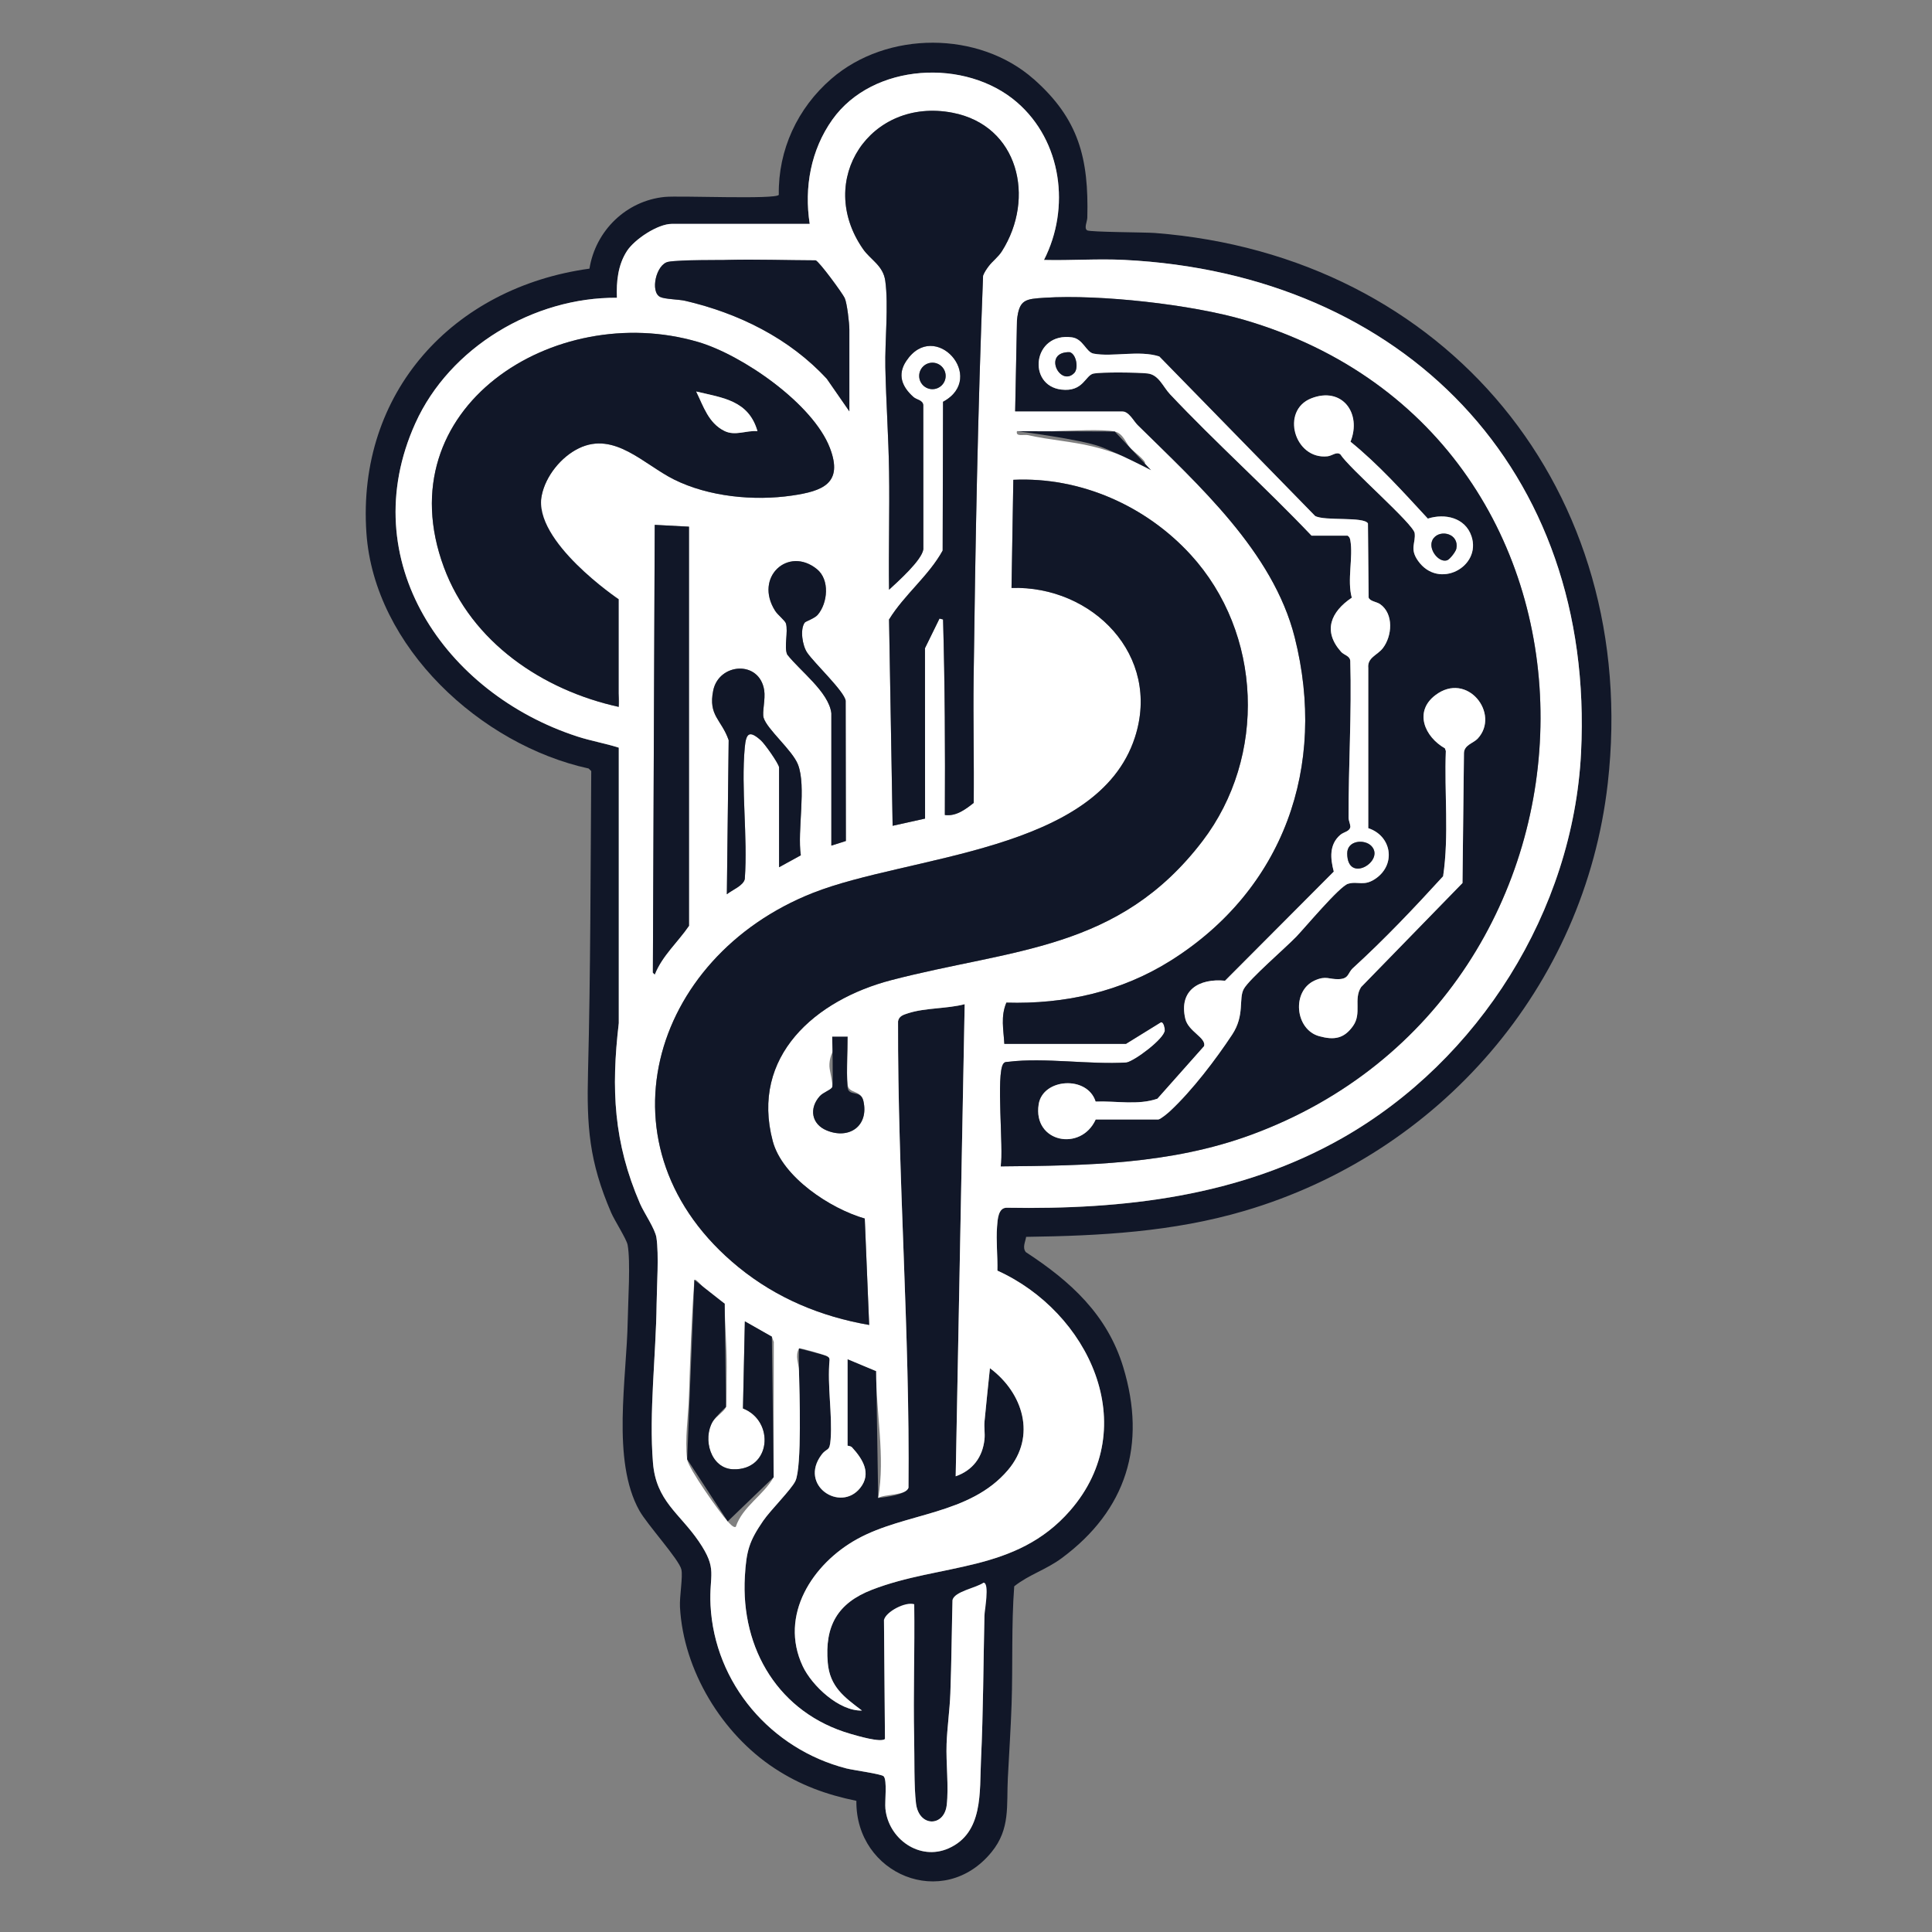
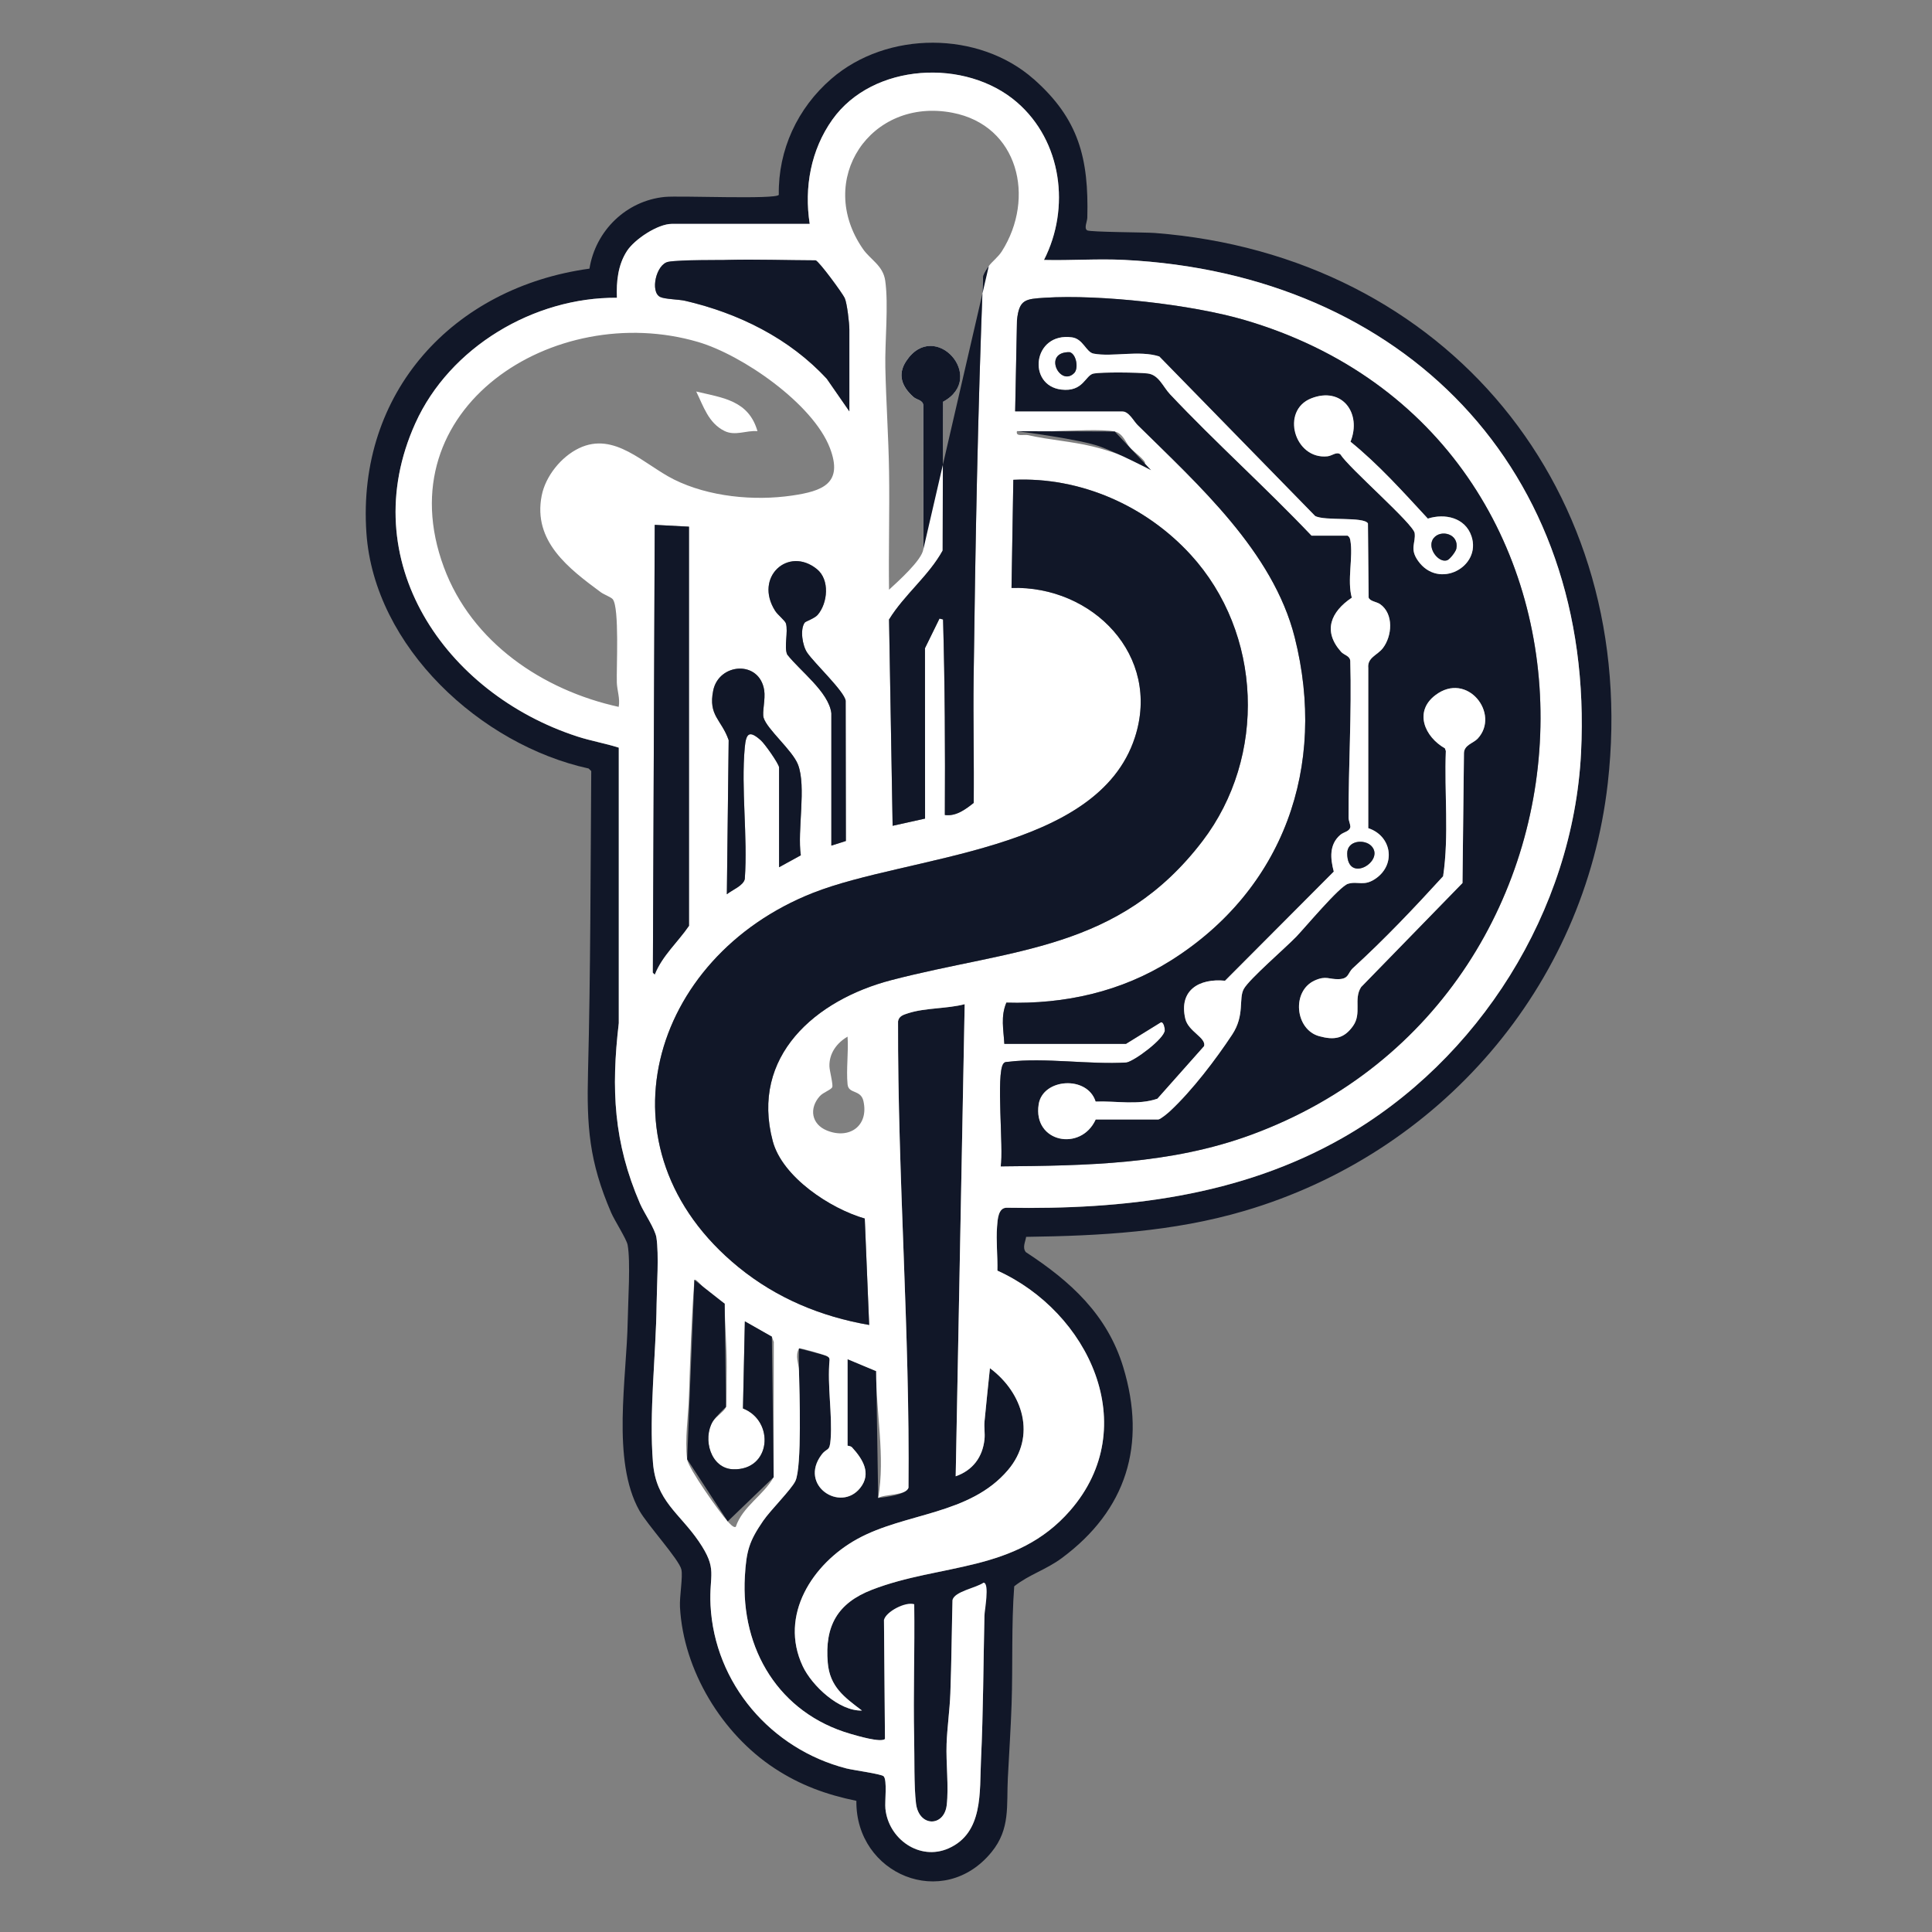
<svg xmlns="http://www.w3.org/2000/svg" id="Layer_1" version="1.1" viewBox="0 0 2048 2048">
  <rect x="0" y="0" width="2048" height="2048" fill="#808080" stroke="none" />
  <defs>
    <style>
      .st0 {
        fill: #111728;
      }

      .st1 {
        display: none;
      }

      .st1, .st2 {
        fill: #fff;
      }
    </style>
  </defs>
  <path class="st1" d="M2942.34-964.12v3912.05H-969.71V-964.12h3912.05ZM1095.86,83.9c-58.09-51.36-155.5-51.57-214.63-.31-35.79,31.02-56.42,75.2-55.63,122.95-3.25,5.11-105.3.64-121.01,2.21-40.85,4.08-73.26,35.89-79.69,76.01-144.48,19.84-246.73,131.13-236.44,280.2,8.35,120.99,121.37,224.72,235.54,249.67l2.79,2.71c-.8,106.03-.7,212.4-3.41,318.76-1.49,58.13,1.13,95.04,24.52,149.34,3.52,8.17,16.3,28.03,17.44,34.14,3.28,17.62.45,59.99.12,80.23-.99,60.97-17.42,148.27,12.34,201.47,8.34,14.9,42.21,51.96,44.54,62.46,1.72,7.79-2.1,28.6-1.5,39.68,3.61,67.3,44.56,134.49,100.21,171.03,27.22,17.88,54.83,27.94,86.79,34.5-.95,77.94,92.35,116.98,143.38,54.21,19.96-24.55,15.68-48.95,17.17-78.34,1.3-25.84,3.1-52.32,3.98-78.16,1.41-41.68-.32-83.54,2.79-125.12,15.72-12.48,33.69-17.5,50.41-29.89,68.55-50.81,90.11-120.09,65.19-202.3-16.92-55.81-55.98-91.14-103.31-122.08-3.9-4.88-.48-10.82.34-16.16,78.62-1.07,155.48-5.21,231.33-27.51,206.85-60.81,360.77-237.32,385.23-453.34,35-309.21-170.63-559.35-480.2-583.31-10.12-.78-68.69-.85-71.7-2.8-3.55-2.3.07-9.17.18-13.38,1.64-62.8-8.95-104.62-56.73-146.88Z" />
  <g>
    <path class="st0" d="M1095.86,83.9c47.79,42.25,58.37,84.07,56.73,146.88-.11,4.21-3.73,11.08-.18,13.38,3.01,1.95,61.59,2.02,71.7,2.8,309.57,23.97,515.21,274.1,480.2,583.31-24.45,216.02-178.38,392.53-385.23,453.34-75.85,22.3-152.7,26.44-231.33,27.51-.82,5.33-4.23,11.28-.34,16.16,47.34,30.94,86.4,66.27,103.31,122.08,24.92,82.21,3.36,151.5-65.19,202.3-16.72,12.4-34.69,17.41-50.41,29.89-3.11,41.58-1.38,83.44-2.79,125.12-.87,25.84-2.67,52.32-3.98,78.16-1.48,29.39,2.79,53.79-17.17,78.34-51.03,62.77-144.34,23.73-143.38-54.21-31.96-6.56-59.57-16.62-86.79-34.5-55.65-36.55-96.61-103.73-100.21-171.03-.59-11.09,3.23-31.89,1.5-39.68-2.32-10.49-36.2-47.56-44.54-62.46-29.76-53.2-13.33-140.49-12.34-201.47.33-20.25,3.16-62.62-.12-80.23-1.14-6.11-13.92-25.97-17.44-34.14-23.39-54.3-26.01-91.21-24.52-149.34,2.72-106.37,2.62-212.73,3.41-318.76l-2.79-2.71c-114.17-24.95-227.19-128.68-235.54-249.67-10.29-149.07,91.97-260.36,236.44-280.2,6.43-40.12,38.84-71.93,79.69-76.01,15.71-1.57,117.76,2.9,121.01-2.21-.79-47.75,19.85-91.93,55.63-122.95,59.13-51.25,156.54-51.05,214.63.31ZM858.34,237.38h-146.13c-15.03,0-39.56,16.35-47.63,28.79-9.52,14.67-11.32,32.44-10.62,49.54-87.95-.7-177.23,52.29-213.68,133.02-65.67,145.46,31.55,286.46,171.72,332.03,14.5,4.72,29.49,7.19,43.94,11.85v292.02c-8.2,69.98-5.51,126.47,22.51,191.28,4.32,10,15.99,26.65,17.4,36.08,2.73,18.19.42,50.87.18,70.67-.64,53.69-8.16,114.95-3.85,167.95,3.31,40.63,28.02,53.31,48.51,83.3,20.61,30.17,10.82,34.61,12.51,67.72,4.23,83.02,64.15,152.52,144.05,173.04,6.94,1.78,37.02,5.83,39.45,8.3,3.96,4.02,1.11,26.78,1.88,34.41,3.25,32.11,36.2,55.53,66.84,42.05,37.18-16.36,32.87-60.09,34.46-93.52,2.42-50.96,2.5-101.88,3.66-152.97.12-5.38-.85-35.17-.85-35.17l-32.99,18.43s-1.05,66.07-2.29,99.04c-.66,17.31-3.34,36.02-3.98,53.33-.75,20.45,2.42,45.57.12,65.07-2.74,23.16-29.5,23.44-32.56-1.91-2.23-18.45-1.51-48.66-1.95-68.72-1.04-47.39.09-142.39.09-142.39l-32.07,16.64,1.04,126.16c-4.18,4.21-29.88-3.47-36.63-5.42-75.49-21.87-116.4-89.53-111.88-166.97,1.58-27.05,4.54-37.19,19.43-58.88,7.81-11.37,29.95-33.26,34.16-42.25,6.97-14.87,4.3-95.04,3.77-116.73-.19-8.01.02-23.74.02-23.74,0,0,26.96,6.82,29.14,7.95s3.24,1.65,3.25,4.39c-2.52,27.18,3.06,57.5,1.15,83.97-1,13.87-3.69,8.45-9.67,16.44-24.3,32.45,19.97,61.44,40.96,35.22,12.43-15.54,2.55-30.83-8.54-43.01-1.58-1.74-4.81-1.86-4.81-1.86v-91.69l30.32,12.66,2.16,134.41s29.51-2.3,32.1-10.86c1.59-165.2-11.54-329.36-11.06-494.33.9-5.65,5.84-7,10.56-8.54,18.22-5.96,41.22-4.67,60.07-9.64l-9.53,500.45c18.02-6.29,28.54-20.25,30.53-39.17.66-6.25-.56-12.79.04-19.06,1.81-18.77,3.76-37.63,5.73-56.37,35.08,26.07,49.58,72.09,19.13,107.97-40.63,47.86-108.87,45.01-159.87,73.17-47.23,26.07-83.08,80.75-57.7,134.76,9.77,20.78,38.63,47.81,62.8,47.02-18.79-14.18-34.06-25.2-36.26-50.63-3.38-39.15,10.47-63.3,46.72-77.37,72.88-28.3,152.64-17.93,210.19-83.98,77.72-89.2,19.22-210.85-77.1-254.35.38-15.33-1.52-31.3-.36-46.6.56-7.35,1.08-20.4,10.49-20.07,124.04,2.12,246.66-11.91,355.76-74.03,144.59-82.35,244.37-240.82,252.8-408.12,15.15-300.57-188.43-507.92-484.23-522.59-28.19-1.4-56.92.77-85.08.06,28.21-55.24,18.96-125.98-28.63-167.14-54.26-46.94-152.83-41.84-195.65,18.33-22.86,32.12-30.07,71.9-24.04,110.63Z" />
    <path class="st2" d="M858.34,237.38c-6.03-38.73,1.19-78.51,24.04-110.63,42.83-60.17,141.39-65.27,195.65-18.33,47.59,41.17,56.84,111.9,28.63,167.14,28.17.71,56.89-1.46,85.08-.06,295.8,14.67,499.38,222.03,484.23,522.59-8.43,167.3-108.21,325.77-252.8,408.12-109.09,62.13-231.72,76.15-355.76,74.03-9.41-.32-9.93,12.72-10.49,20.07-1.16,15.3.74,31.26.36,46.6,96.32,43.51,154.82,165.15,77.1,254.35-57.55,66.04-137.31,55.68-210.19,83.98-36.25,14.08-50.11,38.22-46.72,77.37,2.2,25.43,17.47,36.45,36.26,50.63-24.17.79-53.03-26.24-62.8-47.02-25.39-54,10.47-108.69,57.7-134.76,51-28.16,119.25-25.31,159.87-73.17,30.45-35.88,15.95-81.9-19.13-107.97-1.97,18.74-3.92,37.6-5.73,56.37-.6,6.27.62,12.81-.04,19.06-1.99,18.92-12.51,32.88-30.53,39.17l9.53-500.45c-18.85,4.97-41.85,3.68-60.07,9.64-4.72,1.54-9.66,2.9-10.56,8.54-.49,164.98,12.65,329.13,11.06,494.33-2.59,8.56-24.7,6.62-32.1,10.86,7.67-44.13-2.42-89.64-2.16-134.41l-30.32-12.66v91.69c0,.26,3.23.12,4.81,1.86,11.1,12.18,20.98,27.47,8.54,43.01-20.98,26.22-65.26-2.77-40.96-35.22,5.98-7.99,8.67-2.58,9.67-16.44,1.91-26.47-3.67-56.79-1.15-83.97-.01-2.74-1.12-3.28-3.25-4.39s-27.9-8.81-29.14-7.95c-4.47,8.46-.22,15.72-.02,23.74.53,21.68,3.2,101.85-3.77,116.73-4.21,8.99-26.35,30.87-34.16,42.25-14.9,21.69-17.85,31.83-19.43,58.88-4.52,77.44,36.39,145.09,111.88,166.97,6.75,1.96,32.45,9.63,36.63,5.42l-1.04-126.16c1.96-8.7,22.76-19.67,32.07-16.64.72,47.31-1.12,95-.09,142.39.44,20.06-.28,50.27,1.95,68.72,3.06,25.34,29.82,25.07,32.56,1.91,2.3-19.5-.87-44.62-.12-65.07.64-17.31,3.32-36.02,3.98-53.33,1.25-32.97,1.38-66.05,2.29-99.04,1.77-9.08,25.36-13.06,32.99-18.43,6.57.56.97,29.79.85,35.17-1.16,51.1-1.24,102.01-3.66,152.97-1.59,33.44,2.72,77.16-34.46,93.52-30.64,13.48-63.59-9.94-66.84-42.05-.77-7.63,2.07-30.39-1.88-34.41-2.44-2.48-32.51-6.52-39.45-8.3-79.9-20.52-139.82-90.02-144.05-173.04-1.69-33.1,8.1-37.55-12.51-67.72-20.49-29.98-45.2-42.66-48.51-83.3-4.32-53,3.21-114.26,3.85-167.95.24-19.8,2.55-52.47-.18-70.67-1.42-9.43-13.08-26.08-17.4-36.08-28.02-64.81-30.71-121.3-22.51-191.28v-292.02c-14.45-4.65-29.44-7.13-43.94-11.85-140.17-45.56-237.39-186.56-171.72-332.03,36.45-80.73,125.72-133.72,213.68-133.02-.7-17.1,1.1-34.88,10.62-49.54,8.07-12.44,32.6-28.79,47.63-28.79h146.13ZM1048.17,282.02c3.66-4.94,9.96-9.52,13.88-15.71,35.69-56.35,17.81-133.31-52.42-146.8-86.98-16.71-145.68,71.27-94.82,144.48,8.02,11.55,21.31,17.35,23.59,33.72,3.61,25.97-.48,63.9.09,91.6.76,36.52,3.4,74.05,3.95,110.6.64,41.72-.6,83.53-.04,125.23,9.23-8.56,34.76-31.2,36.36-42.89l-.08-152.91c-.65-5.4-6.9-5.35-10.52-8.58-12.03-10.74-17.21-23.53-7.51-38.08,30.27-45.42,86.22,17.8,38.99,43.24l-.4,157.72c-14.81,26.9-40.68,46.76-56.83,73.07l3.79,218.67,34.38-7.63-.1-180.6,15.4-31.42,3.79.95c1.96,68.97,2.28,138.08,1.89,207.26,11.91,1.62,21.83-5.91,30.6-12.82.45-43.81-.67-87.68-.11-131.49,1.81-142.14,4.44-285.33,10.03-427.39,1.39-3.76,3.71-7.04,6.06-10.2ZM900.36,436.04v-86.91c0-6.21-2.41-27.81-4.96-33.24-2.35-5.01-27.08-38.83-30.77-39.9-31.04-.1-62.25-1.22-93.28-.47-4.52.11-8.69,1.92-13.21,2.07-14.19.48-37.19-2.42-49.7-.04-12.98,2.47-19.44,31.86-8.65,37.22,5,2.48,19.57,2.5,26.47,4.1,56.6,13.12,110.7,39.8,150.26,82.78l23.85,34.41ZM1076.1,436.04h113.66c7.04,0,12.06,10.3,16.19,14.38,64.42,63.61,143.55,134.38,166.48,225.11,34.64,137.04-11.69,267.48-131.42,342.79-52.53,33.04-112.33,46.32-174.19,44.52-6.22,14.78-3,28.47-2.17,43.69h128.94l36.63-22.64c3.42-1.66,4.65,6.54,4.57,8.38-.4,8.9-31.97,32.39-40.52,34.02-38.86,2.49-87.04-5.44-124.94-.77-2.25.28-4.03-.18-5.67,1.97-8.06,10.6.41,90.74-2.83,108.92,90.46-.79,179.68-1.97,265.47-33.48,404.54-148.59,415.82-739.86-7.18-863.76-56.17-16.45-153.24-27.25-211.56-23.55-20.6,1.31-27.27,1.72-29.51,23.98l-1.93,96.44ZM649.57,635.23c-1.75-2.18-9.52-5.09-12.64-7.4-34.17-25.26-72.25-54.02-62.71-102.47,4.06-20.64,20.61-41.15,39.54-50.23,37.75-18.1,68.72,17.23,100.7,33.16,36.8,18.33,84.8,22.95,125.21,17.02,32.06-4.71,54.55-12.63,40.04-50.47-17.97-46.85-92.85-98.61-139.79-112.35-152.31-44.6-331.84,70.13-269.39,238.83,29.43,79.5,104.64,130.3,185.31,148,1.64-8.77-1.71-17.55-1.98-25.7-.51-15.3,2.86-79.45-4.29-88.37ZM1002.42,398.5c0-7.75-6.28-14.03-14.03-14.03s-14.03,6.28-14.03,14.03,6.28,14.03,14.03,14.03,14.03-6.28,14.03-14.03ZM1213.61,491.43c2.29-2.35-12.77-13.59-15.22-16.28-5.2-5.73-7.75-15.7-16.69-17.7-13-2.91-47.33-.69-62.71-.48-4.57.06-8.75,2.08-13.29,2.16l-27.69-2.07c-1.58,6.36,7.21,3.17,11.97,4.25,22.44,5.08,45.67,6.5,68.26,11.97,18.45,4.46,37.44,11.88,55.36,18.16ZM1262.18,588.05c-47.49-51.91-116.87-82.76-188.01-79.44l-1.91,114.63c85.68-2.64,159.07,71.42,130.78,158.46-39.63,121.93-239.7,124.7-341.36,164.84-172.57,68.13-232.83,271.26-78.74,396.78,40.3,32.83,87.26,52.33,138.41,61.18l-4.67-112.79c-36.39-10.44-87.37-43.87-97.52-82.04-23.97-90.15,45.45-149.77,125.47-170.64,128.96-33.64,241.14-30.96,330.07-147.47,68.27-89.44,63.55-220.37-12.52-303.51ZM730.35,558.29l-36.3-1.92-1.97,474.66,1.97,1.92c7.92-19.92,24.44-34.23,36.3-51.56v-423.11ZM881.26,755.99v140.4l15.39-4.91-.22-148.75c-1.6-10.09-33.18-39.72-40.79-50.9-5.08-7.46-7.8-24.68-2.6-31.86.95-1.31,10.49-4.41,13.75-8.22,10.63-12.46,13.06-37.22-.89-48.5-30.4-24.56-66.82,8.61-44.23,44.23,2.83,4.47,10.53,10.32,11.44,13.39,2.61,8.8-2.25,24.99,1.38,33,13.58,17.39,43.98,39.64,46.76,62.12ZM825.86,813.3v106.02l23.04-12.65c-3.92-26.21,6.09-72.86-3-96.2-5.93-15.21-32.81-37.33-36.44-49.66-1.7-5.76,2.11-19.64.63-29.14-5.03-32.18-48.1-28.96-54.05.35-5.44,26.77,8.82,30.65,16.39,52.6l-1.93,163.36c5.34-4.47,17.68-9.08,19.03-16.28,3.21-44.9-4.1-95.23-.03-139.47,1.42-15.38,5.01-18.16,17.08-7.38,4.12,3.68,18.32,23.74,19.29,28.47ZM898.45,1149.49c-1.54-16.09,1.14-34.29,0-50.62-11.43,6.68-19.65,17.76-19.22,31.55.15,4.8,4.13,19.4,2.95,22.05-1.24,2.8-9.62,5.5-13.22,9.54-11.48,12.88-8.83,29.6,7.42,36.31,23.81,9.82,44.85-4.74,38.86-31.24-2.79-12.32-15.78-7.22-16.78-17.59ZM768.16,1381.96c-6.13-3.23-12.42-7.42-17.69-11.91-2.38-2.03-12.58-15.44-14.38-13.3-3.17,41.06-4.41,82.13-5.76,123.18-.71,21.47-4.56,45.29-1.93,66.92,1.19,9.76,34.76,56.99,43,65.88,1.42,1.53,6.32,7.43,8.59,5.71,7.08-21.41,29.32-33.24,40.1-52.56l.16-143.34-2.05-5.59-28.62-16.25-2,92.32c34.01,13.33,29.92,65.83-10.44,64.48-23.83-.8-32.48-32.06-21.67-50.51,3.13-5.33,12.52-10.8,14.12-15.59.67-1.99.7-36.47.74-42.05.16-22.37-2.02-44.8-2.17-67.38Z" />
    <path class="st0" d="M1076.1,436.04l1.93-96.44c2.24-22.26,8.91-22.67,29.51-23.98,58.32-3.7,155.4,7.09,211.56,23.55,423,123.9,411.72,715.17,7.18,863.76-85.79,31.51-175.02,32.69-265.47,33.48,3.25-18.18-5.23-98.31,2.83-108.92,1.64-2.15,3.42-1.69,5.67-1.97,37.9-4.67,86.09,3.25,124.94.77,8.55-1.64,40.12-25.12,40.52-34.02.08-1.84-1.15-10.04-4.57-8.38l-36.63,22.64h-128.94c-.83-15.21-4.05-28.9,2.17-43.69,61.86,1.81,121.66-11.48,174.19-44.52,119.73-75.31,166.06-205.75,131.42-342.79-22.93-90.73-102.06-161.5-166.48-225.11-4.13-4.08-9.14-14.38-16.19-14.38h-113.66ZM1390.32,567.84h38.2c1.89,1.2,2.47,2.64,2.86,4.78,3.26,17.79-3.6,42.61,1.59,60.96-22.17,14.87-31.13,35.41-11.21,57.55,2.95,3.28,9.21,4.04,9.59,9.51,1.6,55.48-1.99,110.91-1.79,166.08.01,3.33,1.7,6.34,1.89,9.64-.64,5.22-6.85,5.41-10.58,8.58-12.05,10.22-10.7,25.1-7.01,39l-115.28,115.68c-27.4-2.67-49.17,10.01-42.12,40.29,3.18,13.67,22.43,20.11,19.92,29.06l-49.48,55.72c-20.52,7.13-43.92,2.19-65.5,3.04-8.74-27.91-56.01-24.73-60.36,2.9-6.39,40.56,44.9,50.48,60.44,16.08h66.43c2.68-.52,9.91-6.58,12.26-8.76,23.76-22.1,48.83-55.26,65.94-81.15,13.81-20.89,6.53-38.32,12.47-48.65,6.12-10.63,44.03-43.3,55.55-55.24,9.06-9.39,45.69-53.25,54.78-56.02,10.77-3.28,17.09,3.44,30.17-6.12,20.94-15.31,15.75-44.86-8.66-52.85v-169.77c-1.13-11.18,9.53-13.46,15.35-20.93,10.06-12.92,11.84-36.58-2.84-46.81-3.68-2.57-10.84-2.97-12.13-6.97l-.73-78.56c-4.31-7.58-46.09-2.26-56.03-7.94l-165.14-169.05c-21.14-6.91-49.68.78-69.66-3.01-8-1.52-10.98-15.61-22.85-17.25-41.74-5.77-47.89,51-11.39,55.35,23.49,2.8,25.09-15.24,34.25-16.99s47.43-1.24,57.29-.09c11.87,1.38,16.2,14.02,23.78,22.06,48.43,51.36,101.36,98.7,150,149.9ZM1431.58,468.22c12.14-30.02-9.59-58.6-41.65-45.93s-17.67,65.29,17.38,61.39c4.91-.55,9.56-5.32,13.61-1.98,8.82,14.25,77.61,73.84,78.71,83.49,1.21,10.67-5.57,16.31,3.53,29.25,21.89,31.09,67.6,6.39,56.65-26.1-6.61-19.62-28.14-24.4-46.23-18.6-26.15-28.25-52.22-57.42-81.99-81.53ZM1566.35,783.03c24.39-26.18-11.14-72.04-45.01-45.97-22.68,17.46-11.07,44.08,10.33,56.19l.98,2.84c-1.73,44.07,3.55,89.3-2.88,132.77-30.77,33.7-61.92,66.58-95.58,97.34-5.78,5.28-3.98,11.4-15.18,11.74-10.19.32-13.27-3.98-25.22,1.35-24.93,11.13-21.08,52.07,4.64,59.11,15.61,4.28,26.26,2.8,35.91-10.92,9.49-13.49.18-28.38,8.51-41.16l107.45-110.31,1.56-137.88c.35-8.54,10.02-10.31,14.49-15.11Z" />
    <path class="st0" d="M1262.18,588.05c76.07,83.15,80.79,214.07,12.52,303.51-88.94,116.51-201.12,113.83-330.07,147.47-80.01,20.87-149.44,80.48-125.47,170.64,10.15,38.17,61.13,71.6,97.52,82.04l4.67,112.79c-51.15-8.86-98.11-28.36-138.41-61.18-154.09-125.52-93.82-328.65,78.74-396.78,101.66-40.13,301.73-42.9,341.36-164.84,28.29-87.03-45.1-161.1-130.78-158.46l1.91-114.63c71.14-3.32,140.52,27.53,188.01,79.44Z" />
-     <path class="st0" d="M655.85,635.23v114.07c-80.67-17.7-155.88-68.5-185.31-148-62.45-168.7,117.08-283.42,269.39-238.83,46.93,13.74,121.82,65.51,139.79,112.35,14.51,37.84-7.98,45.76-40.04,50.47-40.41,5.93-88.41,1.31-125.21-17.02-31.98-15.93-62.95-51.26-100.7-33.16-18.93,9.08-35.48,29.59-39.54,50.23-9.54,48.46,81.63,109.87,81.63,109.87ZM802.93,457.04c-9.39-32.58-36.57-35.28-64.92-42.01,7.72,15.69,12.93,33.36,29.85,41.76,11.51,5.71,23.16-.77,35.06.25Z" />
-     <path class="st0" d="M1048.17,282.02c-2.35,3.17-4.67,6.44-6.06,10.2-5.59,142.06-8.21,285.25-10.03,427.39-.56,43.81.57,87.68.11,131.49-8.77,6.92-18.69,14.44-30.6,12.82.39-69.17.06-138.29-1.89-207.26l-3.79-.95-15.4,31.42.1,180.6-34.38,7.63-3.79-218.67c16.14-26.3,42.01-46.17,56.83-73.07l.4-157.72c47.22-25.44-8.72-88.66-38.99-43.24-9.7,14.55-4.52,27.33,7.51,38.08,3.62,3.23,9.87,3.18,10.52,8.58l.08,152.91c-1.6,11.69-27.13,34.33-36.36,42.89-.57-41.7.67-83.51.04-125.23-.56-36.54-3.2-74.07-3.95-110.6-.57-27.69,3.52-65.62-.09-91.6-2.27-16.37-15.57-22.17-23.59-33.72-50.86-73.21,7.84-161.19,94.82-144.48,70.23,13.49,88.12,90.45,52.42,146.8-3.92,6.19-10.22,10.77-13.88,15.71Z" />
+     <path class="st0" d="M1048.17,282.02c-2.35,3.17-4.67,6.44-6.06,10.2-5.59,142.06-8.21,285.25-10.03,427.39-.56,43.81.57,87.68.11,131.49-8.77,6.92-18.69,14.44-30.6,12.82.39-69.17.06-138.29-1.89-207.26l-3.79-.95-15.4,31.42.1,180.6-34.38,7.63-3.79-218.67c16.14-26.3,42.01-46.17,56.83-73.07l.4-157.72c47.22-25.44-8.72-88.66-38.99-43.24-9.7,14.55-4.52,27.33,7.51,38.08,3.62,3.23,9.87,3.18,10.52,8.58l.08,152.91Z" />
    <path class="st0" d="M730.35,558.29v423.11c-11.85,17.33-28.38,31.64-36.3,51.56l-1.97-1.92,1.97-474.66,36.3,1.92Z" />
    <path class="st0" d="M900.36,436.04l-23.85-34.41c-39.57-42.98-93.66-69.66-150.26-82.78-6.89-1.6-21.46-1.62-26.47-4.1-10.78-5.35-4.32-34.75,8.65-37.22,12.51-2.38,58.4-1.92,62.91-2.03,31.03-.74,62.25.38,93.28.47,3.7,1.08,28.43,34.89,30.77,39.9,2.55,5.43,4.96,27.04,4.96,33.24v86.91Z" />
    <path class="st0" d="M768.16,1381.96l1.43,109.43s-10.99,10.26-14.12,15.59c-10.82,18.45-2.16,49.71,21.67,50.51,40.36,1.35,44.45-51.15,10.44-64.48l2-92.32,28.62,16.25,1.89,148.94-48.69,46.86-43-65.88,7.69-190.1,32.07,25.21Z" />
    <path class="st0" d="M825.86,813.3c-.96-4.73-15.16-24.79-19.29-28.47-12.08-10.78-15.66-8-17.08,7.38-4.07,44.24,3.23,94.56.03,139.47-1.35,7.21-13.69,11.82-19.03,16.28l1.93-163.36c-7.57-21.95-21.83-25.83-16.39-52.6,5.96-29.31,49.03-32.52,54.05-.35,1.49,9.51-2.32,23.38-.63,29.14,3.63,12.33,30.51,34.44,36.44,49.66,9.1,23.35-.91,70,3,96.2l-23.04,12.65v-106.02Z" />
    <path class="st0" d="M881.26,755.99c-2.78-22.47-33.19-44.73-46.76-62.12-3.64-8.01,1.23-24.2-1.38-33-.91-3.07-8.61-8.93-11.44-13.39-22.59-35.63,13.83-68.79,44.23-44.23,13.95,11.27,11.52,36.03.89,48.5-3.25,3.82-12.8,6.91-13.75,8.22-5.2,7.18-2.48,24.4,2.6,31.86,7.61,11.18,39.19,40.82,40.79,50.9l.22,148.75-15.39,4.91v-140.4Z" />
-     <path class="st0" d="M898.45,1152.48c.99,10.37,13.99,2.28,16.78,14.61,5.99,26.49-15.05,41.06-38.86,31.24-16.25-6.7-18.9-23.43-7.42-36.31,3.6-4.04,11.98-6.74,13.22-9.54s0-53.61,0-53.61h16.28s-1.54,37.52,0,53.61Z" />
    <path class="st0" d="M1220.14,498.39s-31.54-16.51-53.03-24.69-89.09-16.64-89.09-16.64l103.69.39,38.44,40.94Z" />
    <circle class="st0" cx="988.4" cy="398.5" r="14.03" />
    <path class="st2" d="M1390.32,567.84c-48.64-51.2-101.57-98.54-150-149.9-7.58-8.04-11.91-20.68-23.78-22.06-9.86-1.15-48.45-1.6-57.29.09s-10.76,19.79-34.25,16.99c-36.5-4.35-30.35-61.12,11.39-55.35,11.87,1.64,14.85,15.73,22.85,17.25,19.98,3.79,48.52-3.9,69.66,3.01l165.14,169.05c9.94,5.68,51.72.36,56.03,7.94l.73,78.56c1.29,4.01,8.45,4.41,12.13,6.97,14.68,10.23,12.9,33.89,2.84,46.81-5.82,7.47-16.48,9.75-15.36,20.93v169.77c24.42,7.99,29.61,37.54,8.67,52.85-13.07,9.56-19.4,2.84-30.17,6.12-9.08,2.77-45.72,46.63-54.78,56.02-11.52,11.95-49.43,44.61-55.55,55.24-5.95,10.34,1.33,27.76-12.47,48.65-17.11,25.89-42.17,59.04-65.94,81.15-2.35,2.18-9.58,8.24-12.26,8.76h-66.43c-15.54,34.41-66.83,24.48-60.44-16.08,4.35-27.64,51.62-30.82,60.36-2.9,21.58-.85,44.98,4.09,65.5-3.04l49.48-55.72c2.51-8.95-16.74-15.39-19.92-29.06-7.05-30.28,14.71-42.95,42.12-40.29l115.28-115.68c-3.68-13.91-5.04-28.78,7.01-39,3.73-3.16,9.93-3.36,10.58-8.58-.19-3.3-1.88-6.31-1.89-9.64-.2-55.17,3.39-110.6,1.79-166.08-.38-5.47-6.64-6.23-9.59-9.51-19.91-22.13-10.96-42.68,11.21-57.55-5.19-18.35,1.67-43.17-1.59-60.96-.39-2.14-.97-3.57-2.86-4.78h-38.2ZM1138.68,395.46c4.83-4.84,2.4-20.01-4.71-22.15-29.26-.59-10.43,37.32,4.71,22.15ZM1453.8,896.88c-7.14-7.61-25.73-6.23-25.69,7.75.1,32.79,40.43,7.95,25.69-7.75Z" />
    <path class="st2" d="M1566.35,783.03c-4.47,4.8-14.15,6.57-14.49,15.11l-1.56,137.88-107.45,110.31c-8.32,12.78.98,27.67-8.51,41.16-9.65,13.72-20.3,15.2-35.91,10.92-25.71-7.04-29.56-47.98-4.64-59.11,11.95-5.33,15.02-1.04,25.22-1.35,11.19-.35,9.4-6.46,15.18-11.74,33.66-30.76,64.81-63.64,95.58-97.34,6.43-43.47,1.15-88.7,2.88-132.77l-.98-2.84c-21.4-12.12-33.01-38.74-10.33-56.19,33.87-26.07,69.4,19.79,45.01,45.97Z" />
    <path class="st2" d="M1431.58,468.22c29.77,24.11,55.84,53.28,81.99,81.53,18.09-5.81,39.62-1.03,46.23,18.6,10.95,32.5-34.76,57.2-56.65,26.1-9.11-12.94-2.33-18.58-3.53-29.25-1.09-9.65-69.89-69.23-78.71-83.49-4.05-3.34-8.7,1.43-13.61,1.98-35.05,3.9-50.34-48.37-17.38-61.39s53.8,15.91,41.65,45.93ZM1519.84,570.3c-8.18,10.06,5.46,27.5,14.63,23.39,2.66-1.19,8.65-8.84,9.3-11.97,3.27-15.76-16.29-20.8-23.92-11.42Z" />
    <path class="st2" d="M802.93,457.04c-11.9-1.02-23.56,5.46-35.06-.25-16.92-8.4-22.14-26.07-29.85-41.76,28.35,6.73,55.52,9.43,64.92,42.01Z" />
    <path class="st0" d="M1453.8,896.88c14.73,15.7-25.6,40.54-25.69,7.75-.04-13.98,18.56-15.35,25.69-7.75Z" />
    <path class="st0" d="M1138.68,395.46c-15.14,15.17-33.97-22.74-4.71-22.15,7.11,2.14,9.54,17.31,4.71,22.15Z" />
    <path class="st0" d="M1519.84,570.3c7.63-9.38,27.19-4.34,23.92,11.42-.65,3.13-6.64,10.77-9.3,11.97-9.16,4.11-22.8-13.33-14.63-23.39Z" />
  </g>
</svg>